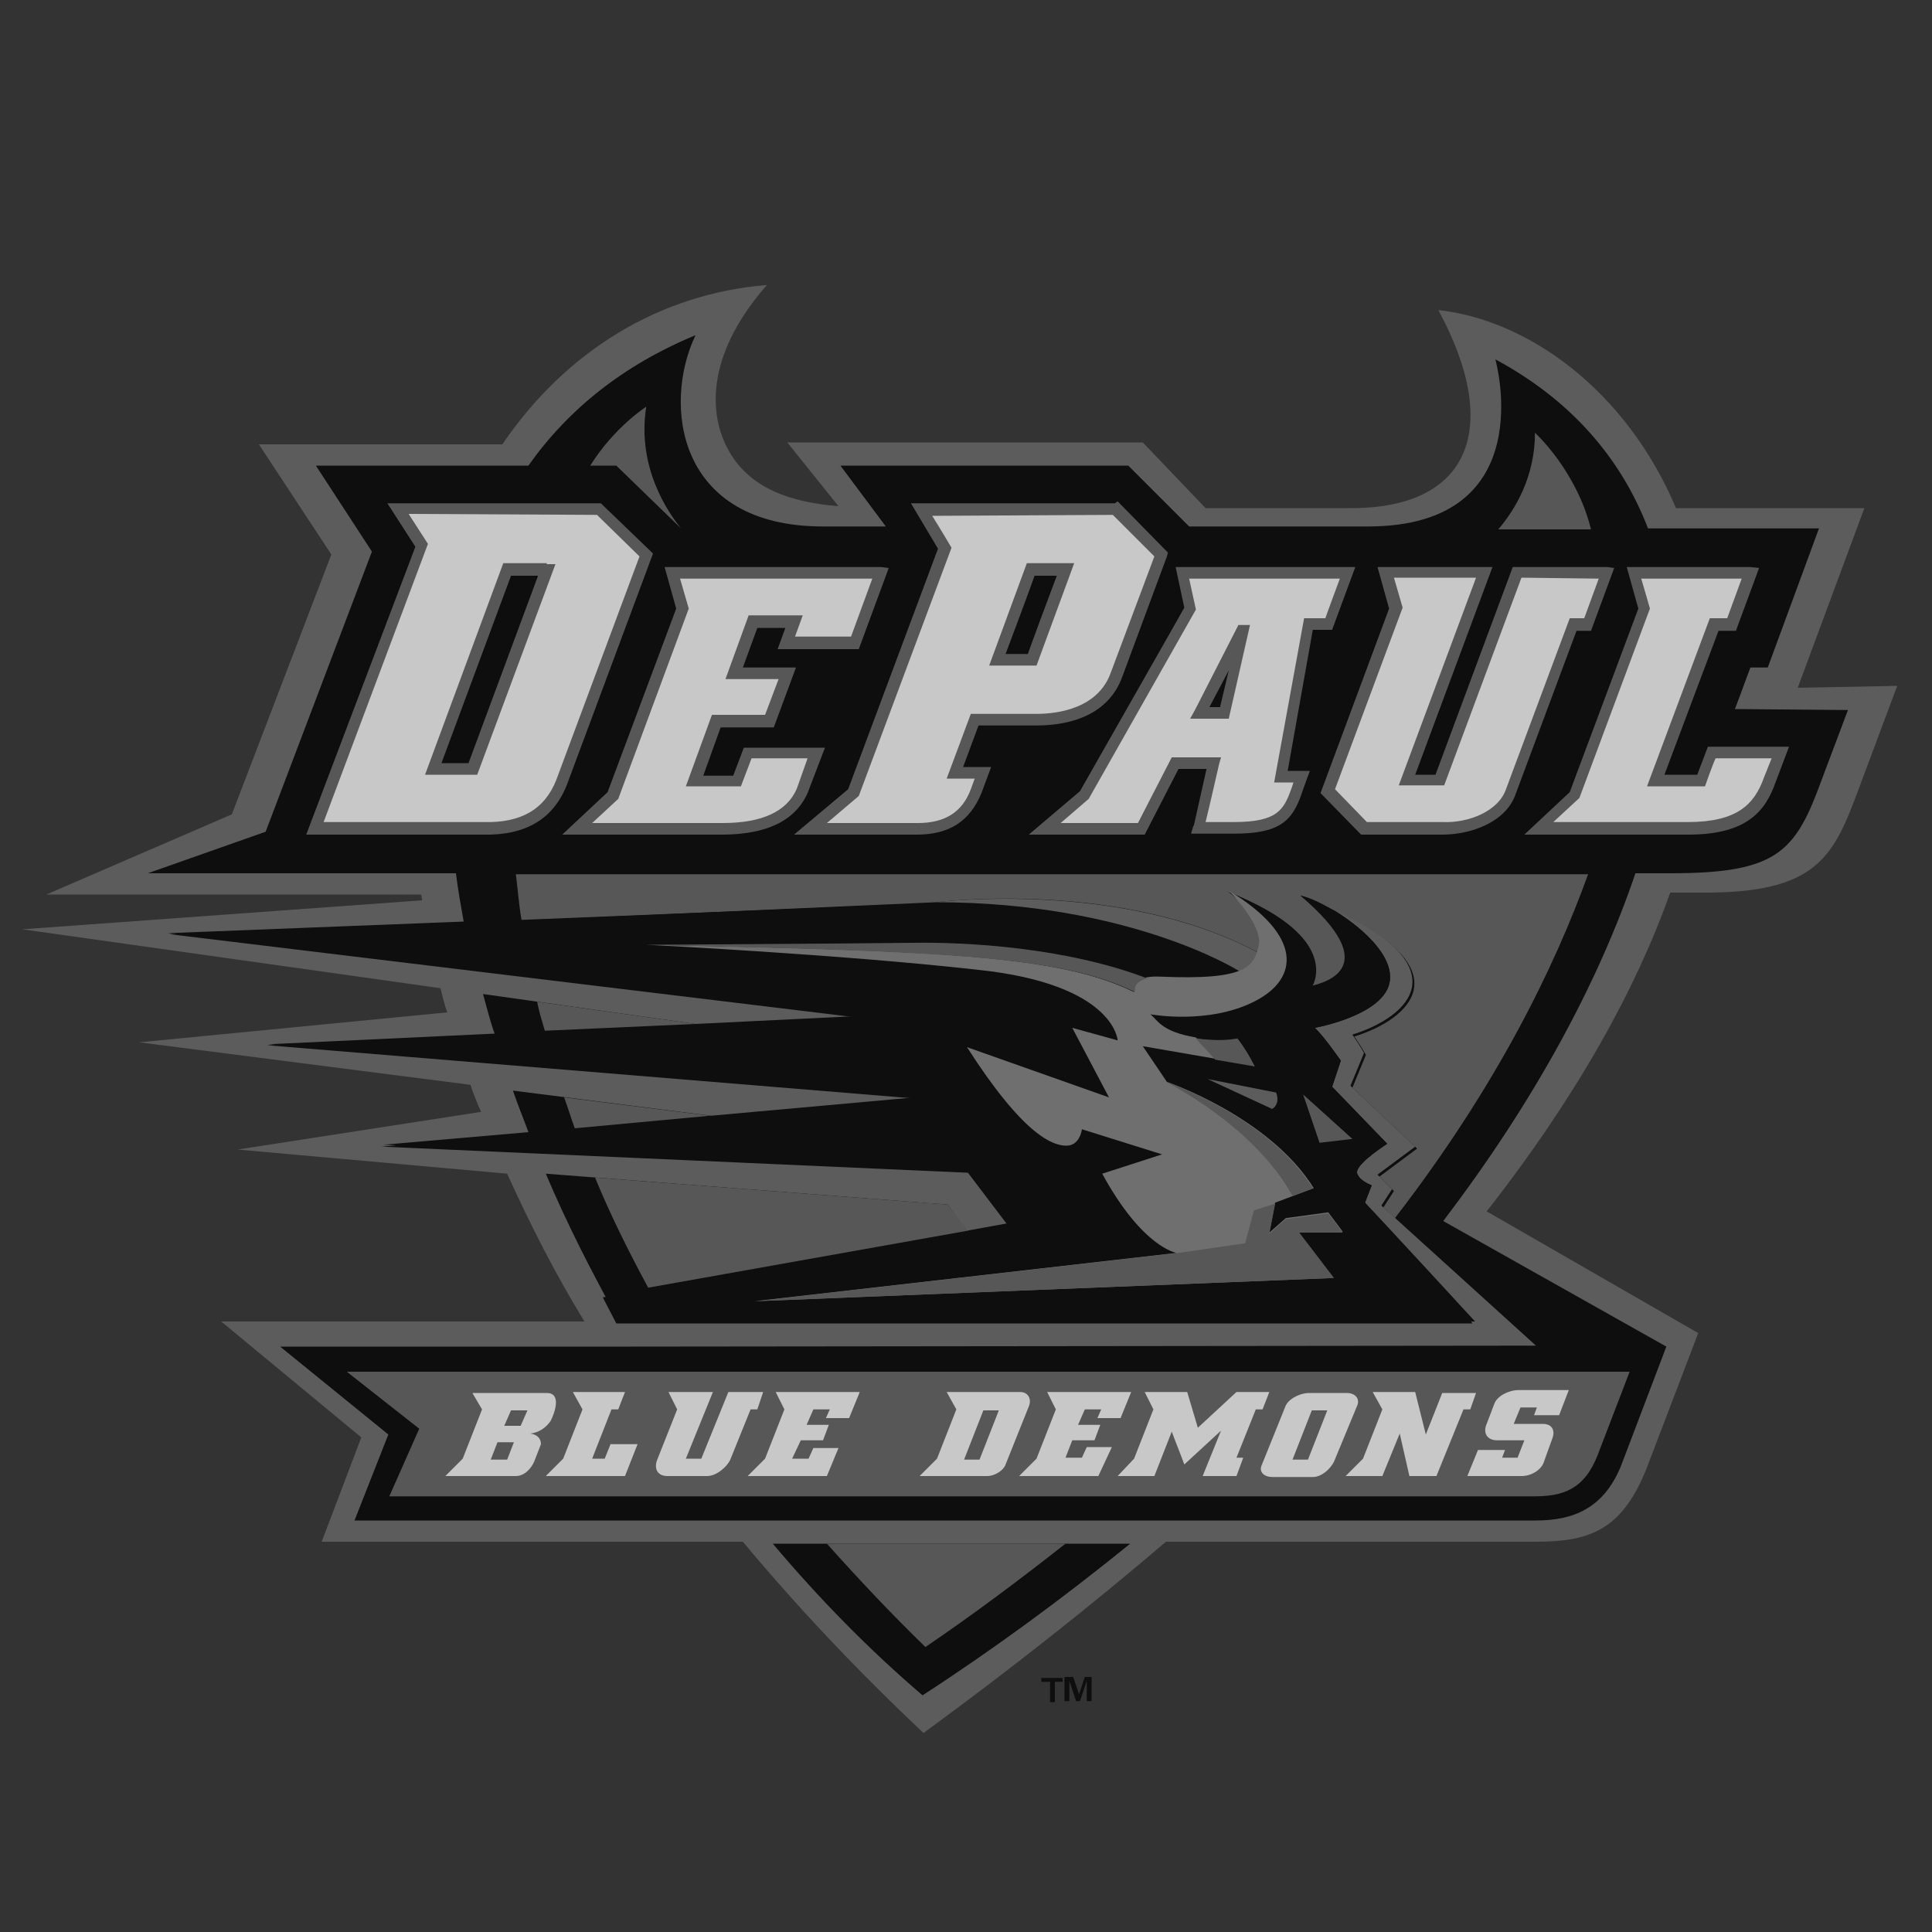
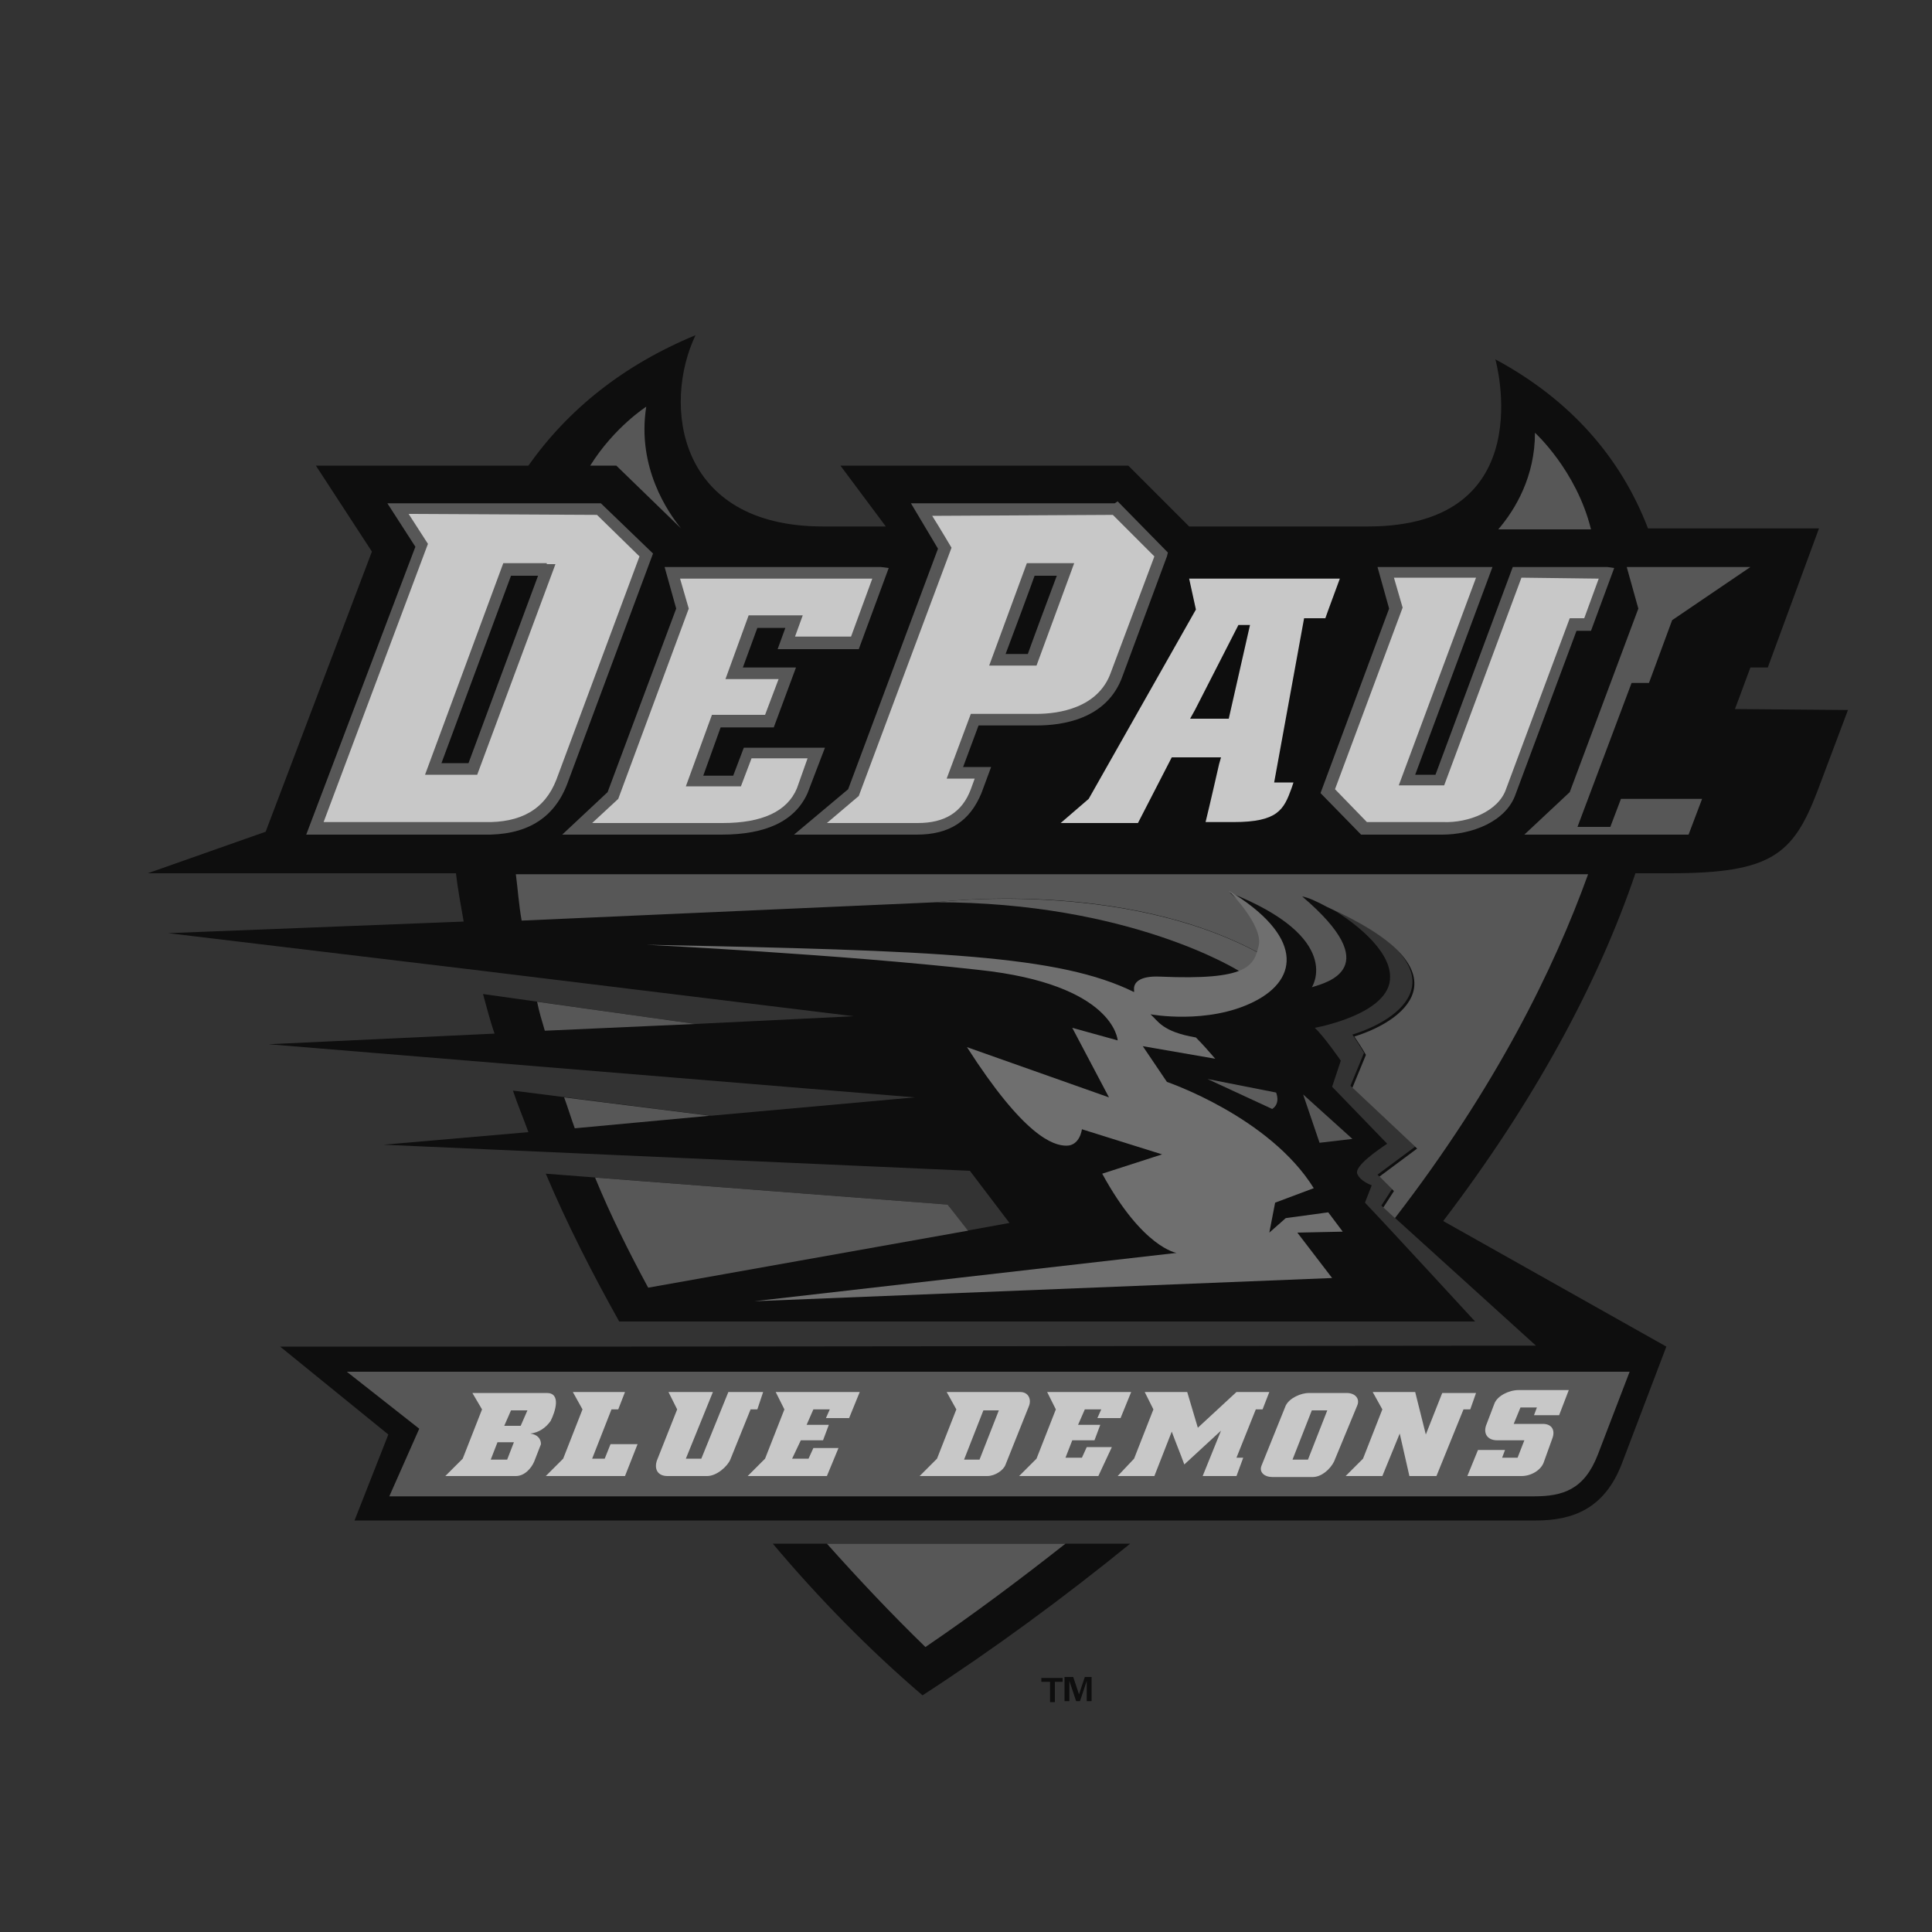
<svg xmlns="http://www.w3.org/2000/svg" version="1.0" x="0px" y="0px" viewBox="0 0 200 200" style="enable-background:new 0 0 200 200;" xml:space="preserve">
  <rect x="0" y="0" width="200" height="200" fill="#333333" stroke="none" />
  <style type="text/css">
	.st0{fill:#FFFFFF;}
	.st1{fill:#005A9B;}
	.st2{fill:#E03A3E;}
	.st3{fill:#A7A9AC;}
	.st4{fill:#59118E;}
	.st5{fill-rule:evenodd;clip-rule:evenodd;fill:#CF4044;}
	.st6{fill-rule:evenodd;clip-rule:evenodd;}
	.st7{fill-rule:evenodd;clip-rule:evenodd;fill:#1879BF;}
	.st8{fill-rule:evenodd;clip-rule:evenodd;fill:#3A9BD9;}
	.st9{fill-rule:evenodd;clip-rule:evenodd;fill:#FFFFFF;}
	.st10{fill:#003366;}
	.st11{fill:#FFCC00;}
	.st12{fill:#C41130;}
	.st13{fill:#002A54;}
	.st14{opacity:0.73;}
	.st15{fill:#464646;}
	.st16{fill:#6C6C6C;}
	.st17{fill:#A9A9A9;}
	.st18{fill:#2B2B2B;}
	.st19{fill:#343434;}
	.st20{fill-rule:evenodd;clip-rule:evenodd;fill:#6B6B6B;}
	.st21{fill-rule:evenodd;clip-rule:evenodd;fill:#646464;}
	.st22{fill-rule:evenodd;clip-rule:evenodd;fill:#858585;}
	.st23{fill:#292929;}
	.st24{fill:#C5C5C5;}
	.st25{fill:#4A4A4A;}
	.st26{fill:#222222;}
	.st27{fill:#808080;}
	.st28{fill:#8A8A8A;}
	.st29{fill:#666666;}
	.st30{fill-rule:evenodd;clip-rule:evenodd;fill:#E1E1E1;}
	.st31{fill:#7C7C7C;}
	.st32{fill-rule:evenodd;clip-rule:evenodd;fill:#7C7C7C;}
	.st33{fill-rule:evenodd;clip-rule:evenodd;fill:#B7B7B7;}
</style>
  <g id="Layer_1">
    <g class="st14">
-       <path class="st20" d="M186.1,71.2l6.9-18.6h-19.5c-5.2-12.3-15.4-19.5-24.6-20.5c6.7,12.4,3.1,20.6-9.2,20.5h-14.9l-6.5-6.8H81.5    l5.3,6.6c-4.9-0.4-9.3-1.8-11.5-6c-2.1-4-1.9-10.1,4.1-16.9c-11.1,0.9-20.8,6.8-27.4,16.5H26.8l7.5,11.4L24,84.3L4.8,92.6l38.8,0    l0.1,0.6l-41.4,3l43.3,6.1c0.2,0.8,0.4,1.7,0.7,2.5l-31.9,3.1l34.3,4.4c0.3,0.9,0.7,1.9,1.1,2.8l-25.2,3.9l27.9,2.5    c2.4,5.3,5,10.4,8,15.3l-37.6,0l14.5,12l-4.1,10.8h43.6c5.5,6.6,11.7,13.2,18.7,19.8c9.3-6.8,17.6-13.4,25.1-19.8h38.3    c5.8,0,9.2-1.3,11.8-8.5l5-13.1l-21.9-12.6c9.4-12,15.5-23.1,19-33h3.2c12,0.1,13.7-3.7,16.3-10.7l4-10.7L186.1,71.2L186.1,71.2z" />
      <path class="st6" d="M80,159.8c4.8,5.7,10,11,15.5,15.7c7.4-4.8,14.6-10.1,21.5-15.7H80z M179.6,73.4c0.8-2.1,1.1-3,1.6-4.3h1.8    l5.3-14.4h-17.7c-2.8-7.3-8-13.3-15.8-17.5c0,0,4.9,17.3-13.2,17.3c-4.7,0-11.4,0-18.5,0l-6.3-6.3H87l4.7,6.3l-6.5,0    c-15.2,0-16.6-12.7-13.2-19.8c-7.5,3.1-13.2,7.7-17.3,13.5h-22l5.8,8.9l-11,29l-12.2,4.3h31.9c0.2,1.7,0.5,3.3,0.8,5l-30.6,1.2    l31.7,3.8l39.3,4.8L72,106l-22-3.1c0.4,1.4,0.7,2.7,1.2,4.1l-23.4,1.1l66.9,5.5l-21.1,1.9l-20.5-2.6c0.5,1.5,1.1,2.9,1.6,4.3    l-15,1.3l60.7,2.7l4.1,5.4l-4.4,0.8l-2-2.7l-41.6-3.2c2.2,5.2,4.8,10.3,7.6,15.3h88.6c0,0-9.1-9.9-11.4-12.3l0.7-1.8    c0,0-1.2-0.4-1.5-1.2c-0.3-0.8,2.2-2.5,3.1-3.1l-5.7-5.9l0.9-2.7c0,0-1.8-2.6-2.7-3.4c0,0,7.9-1.4,7.8-5.3c0-2.8-3.8-5.8-6.7-7.4    c14.4,6.4,8.6,11.6,2.8,13.4c0.4,0.6,0.8,1.2,1.2,1.9l-1.4,3.4l6.7,6.3l-3.9,2.9l1.5,1.5l-1.1,1.7l16,14.5l-93.6,0.1l0,0H29    l11.2,9.1l-3.5,8.9H78c0,0,0,0,0,0h41.8l0,0H159c3.8,0,7.1-1.2,8.9-5.9l4.6-12.1l-23.1-13c9.3-12.2,16-24.5,19.9-36l3.6,0    c10.4,0,12.7-1.9,15.2-8.4l3.2-8.5L179.6,73.4L179.6,73.4z" />
      <path class="st21" d="M96.9,93.4c0,0,19.4-2.5,33.7,5.4c1.1-2.7-3.3-6.4-3.3-6.4c11.9,4.7,8.5,9.8,8.5,9.8c1.6-0.5,7.7-2-1-9.4    c0.6,0.1,1.5,0.5,2.6,1.1c14.4,6.4,8.6,11.6,2.8,13.4c0.4,0.6,0.8,1.2,1.2,1.9l-1.4,3.4l6.7,6.3l-3.9,2.9l1.5,1.5l-1.1,1.7    l1.2,1.1c10.5-13.6,16.5-25.9,20-35.6c-7.9,0-14.4,0-14.4,0H53.4c0.2,1.5,0.3,3.1,0.6,4.8L96.9,93.4z M55.6,103.7    c0.2,1,0.5,2,0.8,3L72,106L55.6,103.7z M58.4,113.6c0.4,1.1,0.7,2.1,1.1,3.2l14-1.3L58.4,113.6L58.4,113.6z M98.1,124.7l-36.5-2.8    c1.6,3.9,3.5,7.7,5.5,11.4l33.1-5.9L98.1,124.7z M62,48.2h1.8l6.7,6.5c-1.3-1.6-4.6-6.3-3.6-12.6c0,0-3.3,2.1-5.8,6.1H62L62,48.2z     M161,54.8h3.7c-1.5-6.1-5.8-10-5.8-10c0,4.5-2,7.9-3.8,10H161L161,54.8z M168.7,142l-3.3,8.6c-1.4,3.6-3.6,4.3-6.6,4.3H40.3    l3.1-7l-7.5-5.9H168.7z M85.6,159.8c3.3,3.7,6.7,7.3,10.2,10.7c5-3.4,9.8-7,14.5-10.7H85.6z" />
      <path class="st20" d="M130.2,98.6c-14.2-7.6-33.3-5.2-33.3-5.2c20,0,31.2,7,31.5,7.2C129.6,100.1,130,99.4,130.2,98.6L130.2,98.6z    " />
-       <path class="st6" d="M141.3,124.5l0.7-1.8c0,0-1.2-0.4-1.5-1.2c-0.3-0.8,2.2-2.5,3.1-3.1l-5.7-5.9l0.9-2.7c0,0-1.8-2.6-2.7-3.4    c0,0,7.9-1.4,7.8-5.3c-0.1-3.9-7.1-8-9.3-8.4c8.7,7.4,2.7,9,1,9.4c0,0,3.4-5-8.5-9.8c7.6,4.6,7.4,9.1,2.6,11.5    c-4.8,2.4-10.7,1.3-10.7,1.3c-1.4-1.2-3.4-4,1-3.8c4.4,0.2,6.8-0.1,8.2-0.6c-0.3-0.2-11.5-7.2-31.5-7.2l-79.2,3.2l71,8.6    l-60.9,2.9l66.9,5.5l-55,5l60.7,2.7l4.1,5.4l-41.9,7.5l1.4,2.7h88.6C152.6,136.8,143.5,126.9,141.3,124.5L141.3,124.5z" />
      <path class="st22" d="M139,127.5l-1.5-2l-4.4,0.6l-1.7,1.5l0.6-3.1l4-1.5c-4.6-7.4-15.2-11-15.2-11l-2.5-3.7l7.5,1.3l0,0    c-0.6-0.7-1.3-1.5-2-2.2c0,0,0,0,0,0c-3.5-0.6-3.9-1.7-4.7-2.4c0,0,5.9,1.1,10.7-1.3c4.8-2.4,5-6.9-2.6-11.5c0,0,3.6,3.6,3.1,5.7    c-0.5,2.1-1.1,3.6-10.2,3.2c-2.1-0.1-2.8,0.6-2.7,1.4c0,0.1,0,0.1,0,0.2c-7.7-3.8-20.1-4.3-50.5-4.9c0,0,20.2,1,34.4,2.6    c14.1,1.5,14.4,7.3,14.4,7.3l-4.7-1.3l3.8,7.2l-14.7-5.2c5.9,9.2,8.9,10.2,10.3,10.2s1.6-1.7,1.6-1.7l8.3,2.6l-6.2,2    c4.2,7.7,7.7,8.2,7.7,8.2l-43.7,5l59.8-2.4l-3.6-4.7L139,127.5L139,127.5z" />
      <path class="st21" d="M134.9,113.3l5.1,4.6l-3.4,0.4L134.9,113.3z" />
      <path class="st20" d="M125,111.7l7.1,1.4c0,0,0.5,1.1-0.4,1.7L125,111.7z" />
-       <path class="st21" d="M129.8,125.3l-0.9,3.4l-6.9,1l-43.7,5l59.8-2.4l-3.6-4.7h4.5l-1.5-2l-4.4,0.6l-1.7,1.5l0.6-3.1L129.8,125.3z     M133.8,123.8l2.1-0.8c-4.6-7.4-15.2-11-15.2-11S129.8,116.5,133.8,123.8z M124.8,107.6c-0.3,0-0.6-0.1-1-0.1    c0.6,0.7,1.3,1.4,2,2.2l0,0l4.1,0.7c-0.5-1-1.1-2-1.8-2.9C127,107.7,125.9,107.7,124.8,107.6z M118.8,101.3    c-8.3-3.2-18.7-3.8-24.3-3.7C85.4,97.7,67,97.8,67,97.8c30.4,0.7,42.8,1.1,50.5,4.9C117.4,102.1,117.7,101.5,118.8,101.3    L118.8,101.3z M139.6,58.7h-17.9l0.9,4.2c-0.2,0.4-10.7,18.8-10.8,19l-5.3,4.5h12l3.5-6.8h2.9l-1.3,5.8c0,0-0.1,0.2-0.1,0.2    l-0.2,0.7h4.4c4.8,0,6.1-1.3,7.1-4.3l0.5-1.4l0.3-0.8h-2.3l2.6-14.6h2l2.4-6.5L139.6,58.7L139.6,58.7z M126.3,73.2h-1.1l2-3.8    L126.3,73.2z" />
      <path class="st21" d="M115.4,52.1H94.3c0,0,2.5,4.2,2.8,4.7l-9.3,24.9l-5.6,4.7h12.7c3.4,0,5.5-1.4,6.7-4.3l1-2.7h-2.9l1.6-4.3h6    c2.6,0,7.3-0.6,8.9-5.1l4.6-12.4l0.1-0.4l-5.2-5.3L115.4,52.1L115.4,52.1L115.4,52.1z M109.4,59.6c-0.5,1.3-2.8,7.5-3,8.1h-2.3    c0.5-1.3,2.8-7.5,3-8.1H109.4z M62,52.1H40.1l2.9,4.5L31.7,86.4H50c4.4,0.1,7.3-1.6,8.7-5.2l8.9-23.9l-5.4-5.2L62,52.1L62,52.1z     M55.7,59.6L48.5,79h-2.8l7.2-19.4L55.7,59.6L55.7,59.6z" />
      <path class="st9" d="M61.8,53.3l4.4,4.3l-8.6,23.1c-1.2,3.1-3.7,4.5-7.5,4.4H33.5l10.8-28.8l-2-3.1L61.8,53.3L61.8,53.3z     M56.6,58.3h-4.5L44,80.2h5.4l8.1-21.8H56.6z M115.2,53.3l4.3,4.3l-4.5,12c-1.3,3.7-5.4,4.3-7.7,4.3h-6.8L98,80.6h2.9l-0.4,1.1    c-0.9,2.4-2.7,3.5-5.5,3.5h-9.4l3.3-2.8l9.6-25.7c0,0-1.3-2.2-2-3.3L115.2,53.3L115.2,53.3z M110.3,58.3h-4l-3.9,10.6h4.9    l3.9-10.6L110.3,58.3L110.3,58.3z" />
      <path class="st21" d="M166.4,58.7h-9.8l-8,21.5h-2.1l8-21.5h-11.9l1.2,4.3l-7.1,19.1l4.2,4.3h8.4c3,0,6.6-1.3,7.6-4.2l6.3-16.9    h1.5l2.4-6.5L166.4,58.7L166.4,58.7L166.4,58.7z" />
      <path class="st9" d="M165.5,59.9L164,64h-1.5l-6.6,17.7c-0.8,2.3-3.9,3.5-6.5,3.4h-7.9l-3.3-3.4l7-18.8l-0.9-3.1h8.5l-8,21.5h4.7    l8-21.5L165.5,59.9L165.5,59.9z" />
-       <path class="st21" d="M181.2,58.7h-12.8l1.2,4.3l-7.1,19l-4.7,4.4h17c6.2,0,8-2.6,9-5.4l1.4-3.7h-8.4l-1.1,2.9h-3.4l5.6-14.9h1.8    l2.4-6.5L181.2,58.7L181.2,58.7L181.2,58.7z" />
-       <path class="st9" d="M180.3,59.9l-1.5,4.1H177l-6.5,17.4h6c0,0,0.8-2.3,1.1-2.9h5.8l-0.8,2c-1,2.8-2.8,4.6-7.9,4.6h-13.9l2.7-2.5    l7.3-19.6c0,0-0.6-2.1-0.9-3.1H180.3L180.3,59.9z" />
+       <path class="st21" d="M181.2,58.7h-12.8l1.2,4.3l-7.1,19l-4.7,4.4h17l1.4-3.7h-8.4l-1.1,2.9h-3.4l5.6-14.9h1.8    l2.4-6.5L181.2,58.7L181.2,58.7L181.2,58.7z" />
      <path class="st21" d="M91.2,58.7H68.8L70,63l-7.1,19l-4.7,4.4h16.5c4.6,0,7.6-1.4,8.9-4.3l1.8-4.7h-8.4l-1.1,2.9h-3.1l1.8-5h5.5    l2.3-6.2h-5.5l1.5-4.1h2.9l-0.8,2.2h8.4l3.1-8.4L91.2,58.7L91.2,58.7z" />
      <path class="st9" d="M90.3,59.9l-2.2,6h-5.8l0.8-2.2h-5.6l-2.4,6.6h5.5L79.2,74h-5.5L71,81.4h5.7l1.1-2.9h5.8l-1.1,3.1    c-1,2.4-3.6,3.6-7.7,3.6H61.3l2.7-2.5L71.3,63l-0.9-3.1L90.3,59.9L90.3,59.9z M138.7,59.9c-0.4,1.1-1.3,3.5-1.5,4.1H135l-3.1,17h2    l-0.2,0.6c-0.8,2.2-1.4,3.5-6,3.5h-2.9c0.4-1.6,1.4-6,1.4-6l0.2-0.7h-5.1c0,0-3.2,6.2-3.5,6.8h-8l2.9-2.5l11.1-19.6l-0.7-3.2    L138.7,59.9L138.7,59.9z M128.2,64.7l-4.5,8.8l-0.5,0.9h4l2.2-9.7H128.2L128.2,64.7z M52.2,147.6l0.7-1.6h1.7l-0.7,1.6H52.2    L52.2,147.6z M56,149.5c0-0.6-0.4-1-1.1-1.1c0.9-0.1,1.6-0.6,2.1-1.3c0.5-1,1.1-2.9-0.4-2.9l-7.7,0l1,1.7l-2,5.1l-1.8,1.8l7.3,0    c0.9,0,1.6-0.8,1.9-1.5L56,149.5L56,149.5z M50.8,151.1l0.7-1.8h1.7l-0.7,1.8H50.8z M64.7,152.8h-8.2l1.8-1.8l2-5.1l-1-1.8h5.4    l-0.7,1.8h-0.7l-2,5.1h1.3l0.6-1.5h2.8L64.7,152.8z M78.4,145.9h-0.7l-2.1,5.2c-0.3,0.7-1.4,1.7-2.4,1.7h-4.1    c-1,0-1.4-0.7-1.1-1.6l2.1-5.3l-0.9-1.8h4.6l-2.8,6.9h1.6l2.8-6.9h3.6L78.4,145.9L78.4,145.9z M85.6,152.8h-8.2l1.8-1.8l2-5.1    l-0.9-1.8h8.7l-1.1,2.7h-2.4l0.4-0.9h-1.7l-0.7,1.6l2.3,0l-0.6,1.6h-2.3L82,151h1.7l0.5-1.1h2.6L85.6,152.8L85.6,152.8z     M99.8,151.1l2-5.1h1.6l-2,5.1H99.8z M106.5,145.6c0.3-0.7,0-1.5-0.9-1.5l-7.6,0l1,1.8l-2,5.1l-1.8,1.8l7,0c0.8,0,1.7-0.6,1.9-1.2    L106.5,145.6L106.5,145.6z M113.7,152.8h-8.2l1.8-1.8l2-5.1l-0.9-1.8h8.7l-1.1,2.7h-2.4l0.4-0.9h-1.7l-0.7,1.6l2.3,0l-0.6,1.6    h-2.3l-0.7,1.8h1.7l0.5-1.1h2.6L113.7,152.8L113.7,152.8z M128,152.8h-3.5l1.9-4.7l-3.8,3.5c-0.4-1.1-0.9-2.3-1.3-3.4l-1.8,4.6    h-3.8l1.7-1.8l2-5.1l-0.9-1.8h4.4l1.1,3.7l4-3.7h3.4l-0.7,1.8l-0.7,0l-2,5h0.7L128,152.8L128,152.8z M133.8,151.1l2-5.1h1.6    l-2,5.1H133.8z M140.5,145.5c0.3-0.7-0.2-1.3-1.1-1.3h-3.9c-0.8,0-2,0.5-2.4,1.3l-2.5,6.2c-0.3,0.7,0.3,1.2,1.1,1.2h4.2    c0.9,0,1.8-0.8,2.2-1.6L140.5,145.5L140.5,145.5z M152.2,145.9l-0.7,0l-2.8,6.9l-2.8,0l-1-4.4l-1.8,4.4h-3.8l1.8-1.8l2-5.1l-1-1.8    h4.4l1.1,4.4l1.7-4.3h3.5L152.2,145.9L152.2,145.9z M159.8,151.4c-0.3,0.8-1.3,1.4-2.3,1.4h-5.6l1.1-2.7h2.8l-0.3,0.8h1.6l0.7-1.8    h-2.8c-1.1,0-1.5-0.8-1.1-1.7l0.8-2.1c0.3-0.8,1.5-1.4,2.5-1.4h5.2l-1,2.6h-2.6l0.3-0.8h-1.7l-0.7,1.7h3c1,0,1.3,0.7,1,1.5    L159.8,151.4L159.8,151.4z" />
      <path class="st6" d="M111.1,173.6l0.6,1.8l0.6-1.8h0.7v2.5h-0.5v-2.1l-0.7,2.1h-0.4l-0.7-2.1v2.1h-0.5v-2.5H111.1L111.1,173.6z     M107.8,174.1v-0.4h2.2v0.4h-0.8v2.1h-0.5v-2.1H107.8L107.8,174.1z" />
    </g>
  </g>
  <g id="Layer_2">
</g>
</svg>